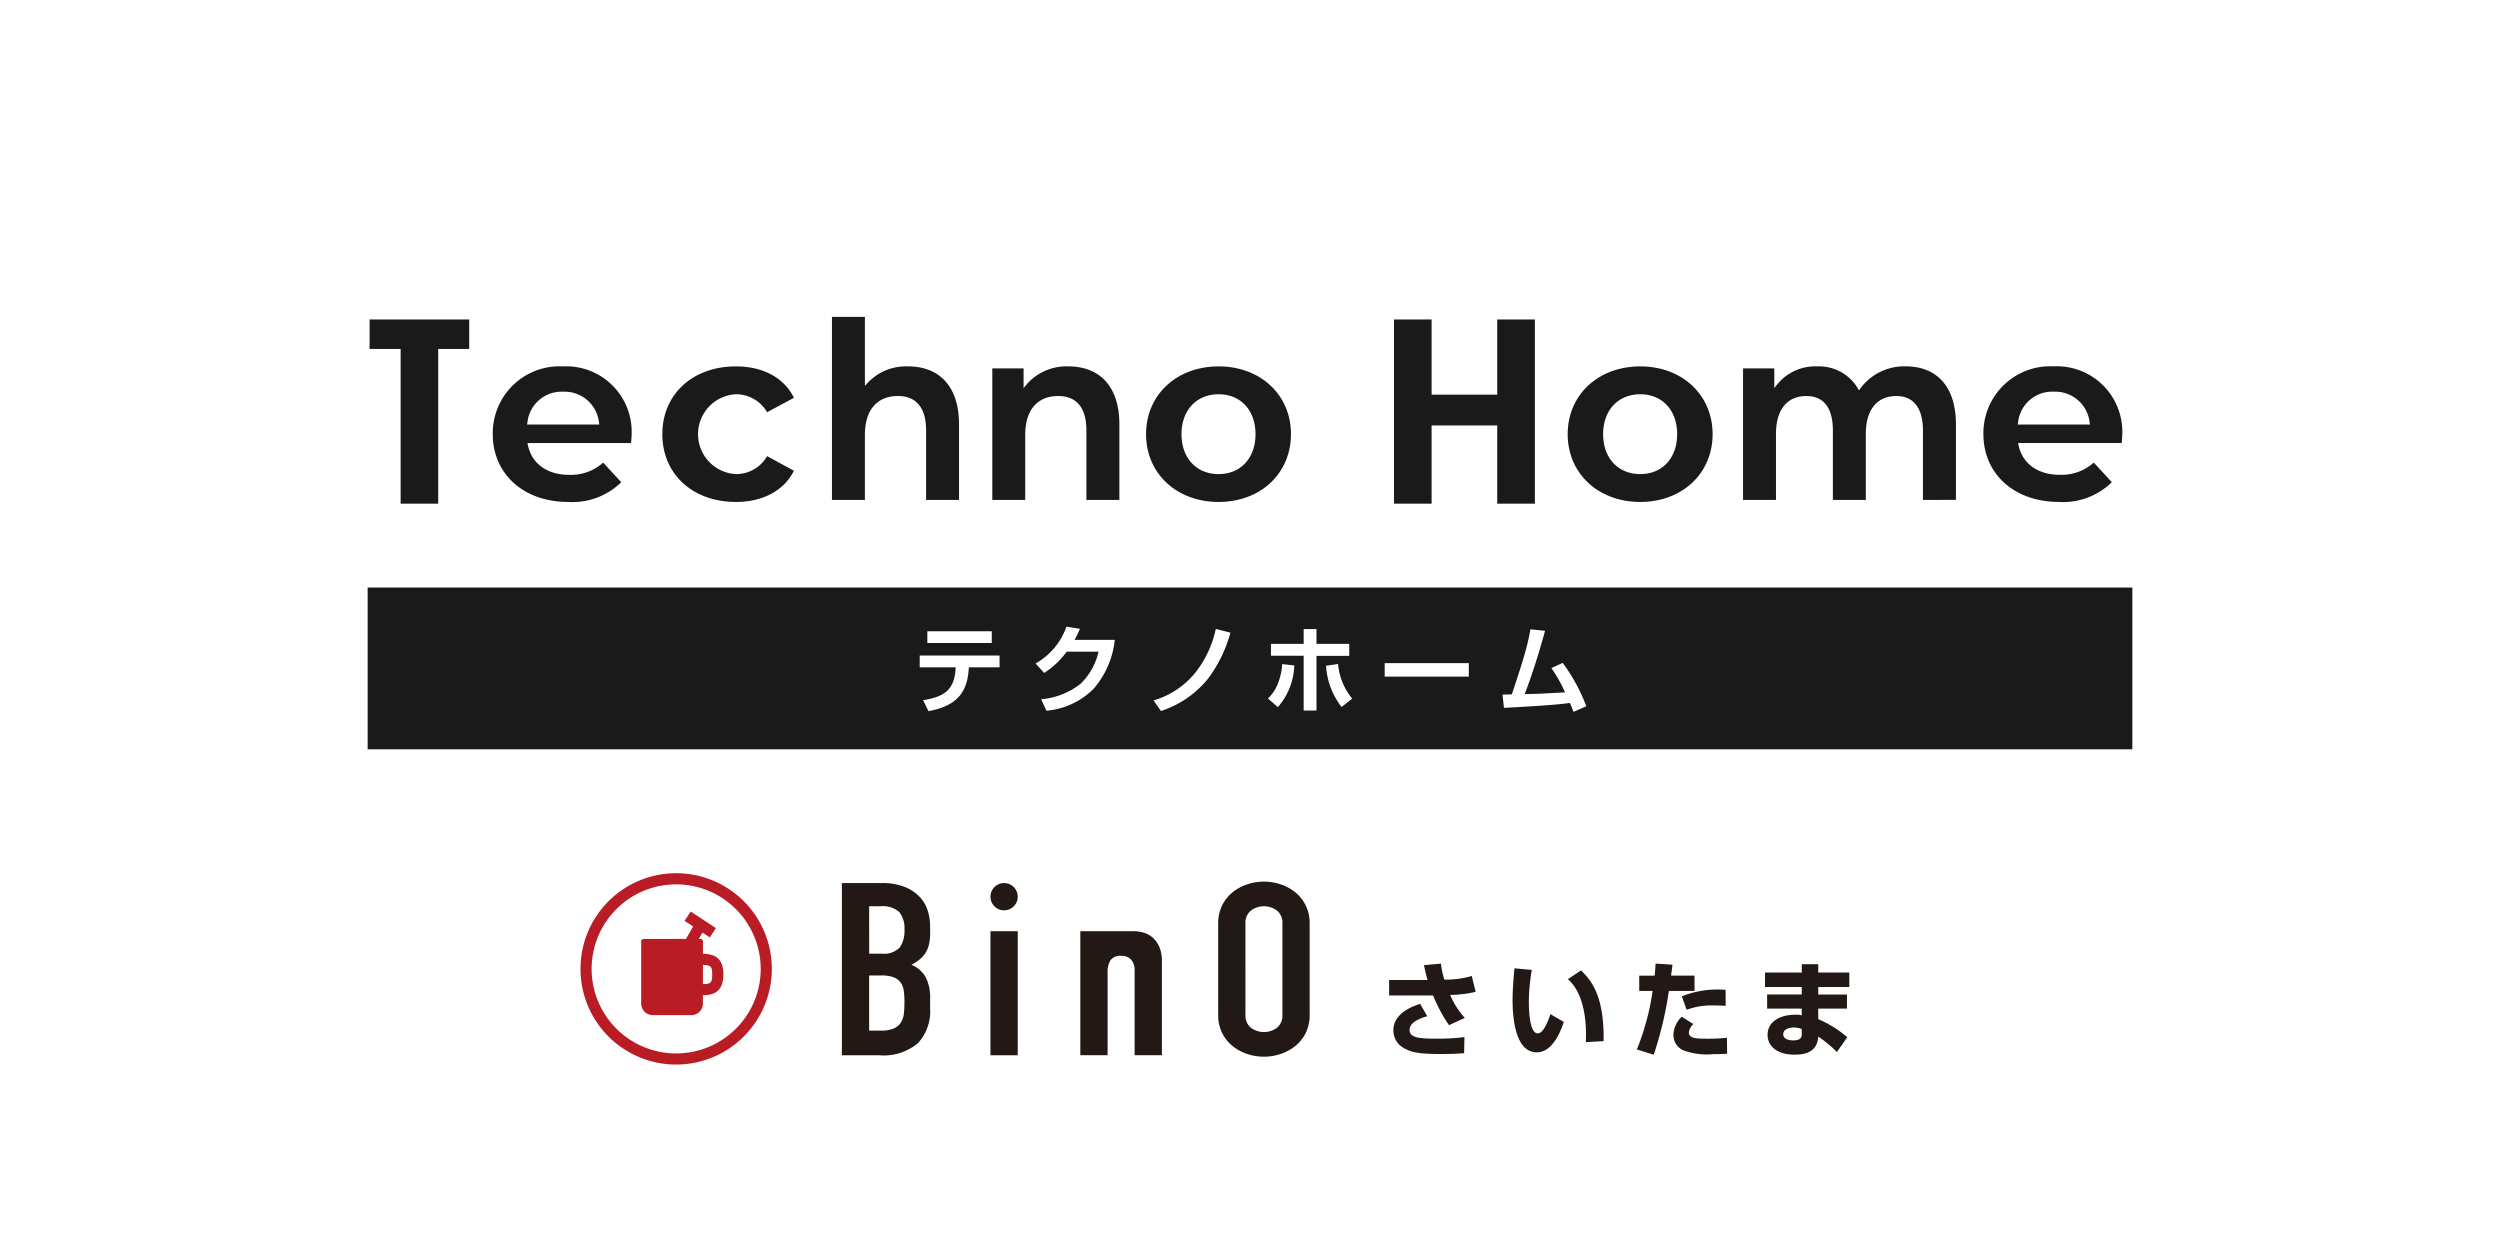
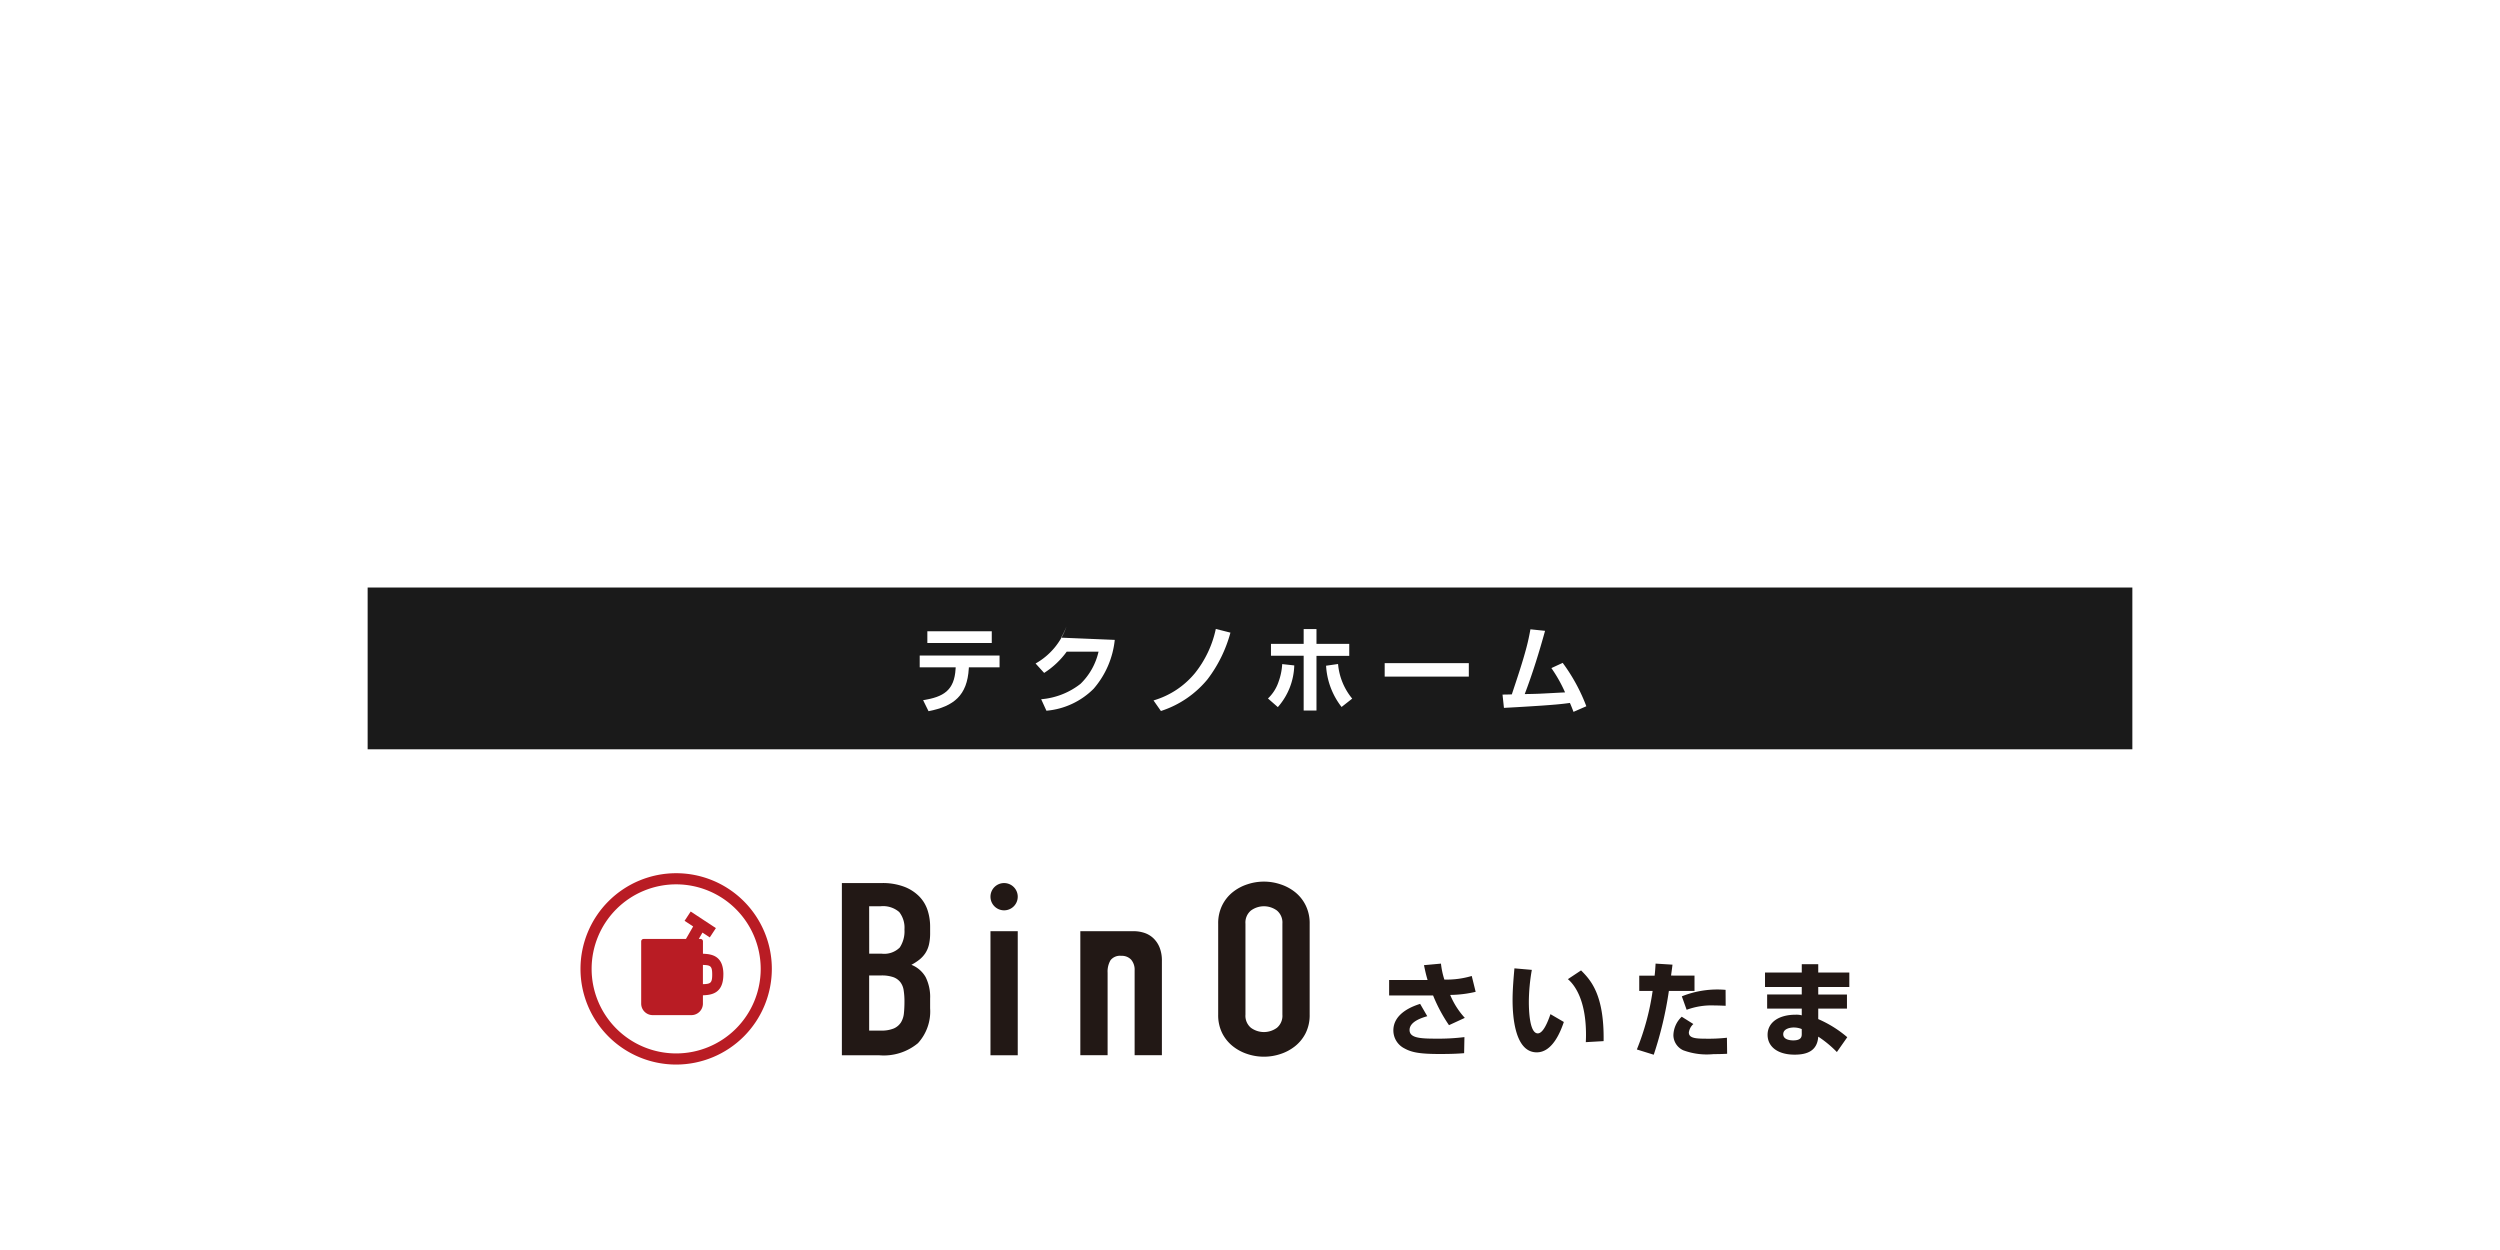
<svg xmlns="http://www.w3.org/2000/svg" width="260" height="130" viewBox="0 0 260 130">
  <g id="グループ_74597" data-name="グループ 74597" transform="translate(-40 -15874.995)">
    <g id="グループ_294" data-name="グループ 294" transform="translate(-320 14584.998)">
      <rect id="長方形_376" data-name="長方形 376" width="260" height="130" transform="translate(360 1289.997)" fill="#fff" />
      <g id="グループ_290" data-name="グループ 290">
        <path id="パス_896" data-name="パス 896" d="M581.765,1351.1H398.235v16.824h183.53Z" fill="#1a1a1a" />
        <g id="グループ_288" data-name="グループ 288">
          <path id="パス_897" data-name="パス 897" d="M463.954,1358.174v1.225h-3.19l-.01.138c-.168,2.785-1.55,3.911-4.187,4.424l-.563-1.145c2.094-.336,3.249-.988,3.378-3.269l.01-.148h-3.743v-1.225Zm-.81-2.528v1.225h-6.7v-1.225Z" fill="#fff" />
-           <path id="パス_898" data-name="パス 898" d="M475.935,1356.545a9.2,9.2,0,0,1-2.2,5.086,7.892,7.892,0,0,1-4.908,2.281l-.544-1.195a7.642,7.642,0,0,0,4.089-1.6,6.739,6.739,0,0,0,1.876-3.348h-3.308a8.653,8.653,0,0,1-2.35,2.212L467.7,1359a7.055,7.055,0,0,0,3.209-3.832l1.4.227a8.748,8.748,0,0,1-.553,1.146Z" fill="#fff" />
+           <path id="パス_898" data-name="パス 898" d="M475.935,1356.545a9.2,9.2,0,0,1-2.2,5.086,7.892,7.892,0,0,1-4.908,2.281l-.544-1.195a7.642,7.642,0,0,0,4.089-1.6,6.739,6.739,0,0,0,1.876-3.348h-3.308a8.653,8.653,0,0,1-2.35,2.212L467.7,1359a7.055,7.055,0,0,0,3.209-3.832a8.748,8.748,0,0,1-.553,1.146Z" fill="#fff" />
          <path id="パス_899" data-name="パス 899" d="M485.575,1360.653a10.418,10.418,0,0,1-4.839,3.289l-.77-1.1a8.746,8.746,0,0,0,4.335-2.873,11.031,11.031,0,0,0,2.143-4.563l1.521.385A14.028,14.028,0,0,1,485.575,1360.653Z" fill="#fff" />
          <path id="パス_900" data-name="パス 900" d="M491.868,1362.638a4.232,4.232,0,0,0,1.106-1.748,6.392,6.392,0,0,0,.375-1.827l1.255.138a6.836,6.836,0,0,1-1.709,4.336Zm5.046-7.219v1.541h3.408v1.244h-3.408v5.688h-1.333v-5.7h-3.4v-1.234h3.4v-1.541Zm1,3.812,1.244-.178a6.527,6.527,0,0,0,1.472,3.6l-1.106.869A7.659,7.659,0,0,1,497.912,1359.231Z" fill="#fff" />
          <path id="パス_901" data-name="パス 901" d="M512.757,1358.964v1.4h-8.75v-1.4Z" fill="#fff" />
          <path id="パス_902" data-name="パス 902" d="M520.067,1362.144c.859-.039,1.876-.1,2.7-.138a14.8,14.8,0,0,0-1.423-2.528l1.176-.543a18.7,18.7,0,0,1,2.459,4.513l-1.334.582c-.118-.306-.236-.622-.375-.928-.958.138-1.935.208-2.9.277-1.324.089-2.637.168-3.96.237l-.148-1.383c.326,0,.651-.01.967-.02.534-1.609,1.107-3.3,1.521-4.868.168-.632.3-1.264.415-1.9l1.521.158c-.612,2.222-1.294,4.424-2.114,6.577C519.069,1362.174,519.563,1362.164,520.067,1362.144Z" fill="#fff" />
        </g>
        <g id="グループ_289" data-name="グループ 289">
-           <path id="パス_903" data-name="パス 903" d="M515.712,1342.376v-8.13h-6.825v8.13h-3.914v-19.155h3.914v7.819h6.825v-7.819h3.914v19.155Zm-114.047,0v-16.091h-3.227v-3.064H408.8v3.064h-3.227v16.091Zm172.449-.18c-4.615,0-7.838-2.9-7.838-7.049a6.948,6.948,0,0,1,7.312-7.049,6.807,6.807,0,0,1,7.128,7.1c0,.212-.026.489-.05.757l-.01.114H569.878l.064.285c.423,1.892,2.022,3.022,4.277,3.022a5,5,0,0,0,3.535-1.272l1.879,2.038A7.242,7.242,0,0,1,574.114,1342.2Zm-.5-11.463a3.569,3.569,0,0,0-3.728,3.141l-.043.271h7.516l-.043-.271A3.6,3.6,0,0,0,573.614,1330.733ZM530.588,1342.2c-4.374,0-7.548-2.965-7.548-7.049s3.174-7.049,7.548-7.049c4.359,0,7.522,2.964,7.522,7.049S534.947,1342.2,530.588,1342.2Zm0-11.2c-2.31,0-3.862,1.668-3.862,4.151s1.552,4.151,3.862,4.151c2.295,0,3.836-1.668,3.836-4.151S532.883,1331,530.588,1331Zm-43.85,11.2c-4.374,0-7.548-2.965-7.548-7.049s3.174-7.049,7.548-7.049c4.359,0,7.522,2.964,7.522,7.049S491.1,1342.2,486.738,1342.2Zm0-11.2c-2.31,0-3.862,1.668-3.862,4.151s1.552,4.151,3.862,4.151c2.295,0,3.836-1.668,3.836-4.151S489.033,1331,486.738,1331Zm-50.2,11.2c-4.506,0-7.654-2.9-7.654-7.049s3.148-7.049,7.654-7.049c2.82,0,5.013,1.189,6.031,3.266l-2.79,1.5a3.722,3.722,0,0,0-3.267-1.867,4.157,4.157,0,0,0,0,8.3,3.7,3.7,0,0,0,3.268-1.866l2.788,1.521C441.538,1341.015,439.345,1342.2,436.541,1342.2Zm-17.452,0c-4.615,0-7.838-2.9-7.838-7.049a6.948,6.948,0,0,1,7.312-7.049,6.807,6.807,0,0,1,7.128,7.1c0,.213-.026.494-.05.765l-.01.106H414.853l.064.285c.424,1.892,2.023,3.022,4.277,3.022a5,5,0,0,0,3.535-1.272l1.88,2.038A7.246,7.246,0,0,1,419.089,1342.2Zm-.5-11.463a3.568,3.568,0,0,0-3.727,3.141l-.044.271h7.517l-.044-.271A3.6,3.6,0,0,0,418.589,1330.733Zm141.4,11.252v-7.233c0-2.3-.98-3.572-2.76-3.572-2.022,0-3.182,1.436-3.182,3.94v6.865h-3.425v-7.233c0-2.337-.955-3.572-2.76-3.572-2.007,0-3.157,1.436-3.157,3.94v6.865h-3.426v-13.677h3.252v2.031l.4-.483a5.072,5.072,0,0,1,4.027-1.758,4.7,4.7,0,0,1,4.208,2.2l.172.283.2-.266a5.667,5.667,0,0,1,4.641-2.222c3.331,0,5.241,2.195,5.241,6.023v7.864Zm-87,0v-7.233c0-2.337-1.014-3.572-2.934-3.572-2.18,0-3.43,1.474-3.43,4.045v6.76H463.2v-13.677h3.252v2.035l.393-.456a5.487,5.487,0,0,1,4.255-1.789c3.378,0,5.315,2.195,5.315,6.023v7.864Zm-16.672,0v-7.233c0-2.337-1.015-3.572-2.934-3.572-2.18,0-3.431,1.474-3.431,4.045v6.76h-3.425v-19.04h3.425v7.174l.386-.409a5.453,5.453,0,0,1,4.088-1.612c3.378,0,5.316,2.195,5.316,6.023v7.864Z" fill="#1a1a1a" />
-         </g>
+           </g>
      </g>
      <g id="グループ_293" data-name="グループ 293">
        <g id="グループ_291" data-name="グループ 291">
          <path id="パス_904" data-name="パス 904" d="M430.321,1400.711a9.95,9.95,0,1,1,9.95-9.95,9.961,9.961,0,0,1-9.95,9.95m0-18.742a8.792,8.792,0,1,0,8.792,8.792,8.8,8.8,0,0,0-8.792-8.792" fill="#b91c24" />
          <path id="パス_905" data-name="パス 905" d="M435.232,1391.345c0-1.945-1.2-2.129-2.125-2.159V1387.9a.254.254,0,0,0-.254-.254h-.178l.381-.659.76.5.637-.967-2.62-1.725-.636.967.891.587-.75,1.3h-4.4a.255.255,0,0,0-.255.254v6.467a1.2,1.2,0,0,0,1.2,1.2h4.02a1.2,1.2,0,0,0,1.2-1.2v-.863c.93-.029,2.125-.216,2.125-2.157m-2.125,1v-2c.791.022.966.111.966,1s-.176.979-.966,1" fill="#b91c24" />
        </g>
        <path id="パス_162994" data-name="パス 162994" d="M4.454-8.682c.086.407.182.9.375,1.542h-4v1.606H5.4A16.138,16.138,0,0,0,7.055-2.441L8.7-3.2a8.138,8.138,0,0,1-1.52-2.387A11.893,11.893,0,0,0,9.828-5.91L9.421-7.558a9.183,9.183,0,0,1-2.848.375A8.4,8.4,0,0,1,6.22-8.843Zm-.4,4.025c-.6.193-2.784.9-2.784,2.762A2.091,2.091,0,0,0,2.409-.032c.739.407,1.52.589,3.7.589C7.087.557,7.89.535,8.629.471L8.661-1.2a22.154,22.154,0,0,1-2.933.161c-1.659,0-2.773-.064-2.773-.9,0-.878,1.285-1.274,1.841-1.435Zm9.807-3.694c-.075.856-.193,2.173-.193,3.276,0,1.788.257,5.46,2.516,5.46,1.659,0,2.494-2.216,2.816-3.158l-1.392-.814c-.3.878-.771,2-1.317,2-.856,0-.931-2.355-.931-3.33a19.845,19.845,0,0,1,.31-3.276ZM23.135-.782c.075-4.893-1.381-6.381-2.345-7.355l-1.37.91c.685.578,1.884,2.13,1.884,5.781,0,.332-.011.557-.021.771Zm5.406-8.062c-.032.557-.054.856-.1,1.253h-1.6V-6h1.392A25.863,25.863,0,0,1,26.593.086l1.756.546A38.343,38.343,0,0,0,29.923-6h2.666v-1.6H30.148c.107-.76.118-.846.15-1.135Zm2.719,5.524a2.738,2.738,0,0,0-.867,1.948A1.75,1.75,0,0,0,31.422.171a7.073,7.073,0,0,0,3.137.4C35.4.567,35.7.546,35.982.535l-.021-1.67a17.617,17.617,0,0,1-2.248.1C32.642-1.038,32-1.113,32-1.681a1.442,1.442,0,0,1,.471-.878Zm4.561-2.794a9.912,9.912,0,0,0-4.55.674l.5,1.4a7.425,7.425,0,0,1,2.923-.45c.482,0,.8.021,1.135.032Zm4.1-1.8v1.5h3.822v.782h-3.6v1.467h3.6v.7a2.2,2.2,0,0,0-.642-.064c-1.734,0-2.912.792-2.912,2.088,0,1.2,1,2.066,2.816,2.066,1.306,0,2.355-.4,2.452-1.874A11.512,11.512,0,0,1,47.395.353l1.081-1.542a11.9,11.9,0,0,0-3.019-1.884V-4.165h2.987V-5.631H45.457v-.782H48.69v-1.5H45.457v-.867H43.744v.867Zm3.822,6.349c0,.268.011.707-.889.707-.246,0-1.038-.043-1.038-.642,0-.567.707-.7,1.1-.7a2.238,2.238,0,0,1,.824.161Z" transform="translate(503.64 1399.056)" fill="#221815" />
        <g id="グループ_292" data-name="グループ 292">
          <path id="パス_906" data-name="パス 906" d="M464.428,1381.836h0a1.418,1.418,0,1,1-1.419,1.418,1.417,1.417,0,0,1,1.419-1.418m-16.873,17.908h3.866a5.562,5.562,0,0,0,4.047-1.258,4.885,4.885,0,0,0,1.265-3.622v-1.006a4.6,4.6,0,0,0-.472-2.251,2.957,2.957,0,0,0-1.475-1.27,5.4,5.4,0,0,0,.835-.541,2.946,2.946,0,0,0,.611-.666,2.816,2.816,0,0,0,.376-.881,5.2,5.2,0,0,0,.125-1.233v-.652a5.492,5.492,0,0,0-.264-1.7,3.675,3.675,0,0,0-.876-1.446,4.375,4.375,0,0,0-1.572-1.006,6.342,6.342,0,0,0-2.321-.377h-4.145Zm2.837-15.494h1.168a2.564,2.564,0,0,1,1.96.6,2.634,2.634,0,0,1,.544,1.812,3.063,3.063,0,0,1-.487,1.873,2.289,2.289,0,0,1-1.9.642h-1.28Zm0,7.194h1.251a3.681,3.681,0,0,1,1.252.175,1.628,1.628,0,0,1,.737.517,1.806,1.806,0,0,1,.347.843,7.248,7.248,0,0,1,.085,1.181q0,.654-.056,1.208a2.224,2.224,0,0,1-.306.955,1.678,1.678,0,0,1-.737.629,3.274,3.274,0,0,1-1.35.225h-1.223Zm12.617,8.3h2.837v-12.9h-2.837Zm23.682-4.226a4.179,4.179,0,0,0,.417,1.924,4.075,4.075,0,0,0,1.1,1.358,4.85,4.85,0,0,0,1.529.818,5.438,5.438,0,0,0,3.421,0,4.856,4.856,0,0,0,1.53-.818,4.076,4.076,0,0,0,1.1-1.358,4.18,4.18,0,0,0,.417-1.924v-9.457a4.2,4.2,0,0,0-.417-1.911,4.04,4.04,0,0,0-1.1-1.372,4.828,4.828,0,0,0-1.53-.816,5.42,5.42,0,0,0-3.421,0,4.823,4.823,0,0,0-1.529.816,4.04,4.04,0,0,0-1.1,1.372,4.2,4.2,0,0,0-.417,1.911Zm2.837-9.457a1.619,1.619,0,0,1,.571-1.37,2.282,2.282,0,0,1,2.7,0,1.624,1.624,0,0,1,.57,1.37v9.457a1.628,1.628,0,0,1-.57,1.371,2.287,2.287,0,0,1-2.7,0,1.623,1.623,0,0,1-.571-1.371Zm-8.941,2.453a2.694,2.694,0,0,0-.667-.969,2.516,2.516,0,0,0-.946-.541,3.586,3.586,0,0,0-1.057-.163c-.033,0-.062.005-.094.005l.007-.005h-5.476v12.9h2.837v-8.578a2.334,2.334,0,0,1,.306-1.306,1.246,1.246,0,0,1,1.112-.453,1.317,1.317,0,0,1,1.031.4,1.6,1.6,0,0,1,.361,1.106v8.829h2.836v-9.785a3.7,3.7,0,0,0-.25-1.445" fill="#221815" />
        </g>
      </g>
    </g>
  </g>
</svg>